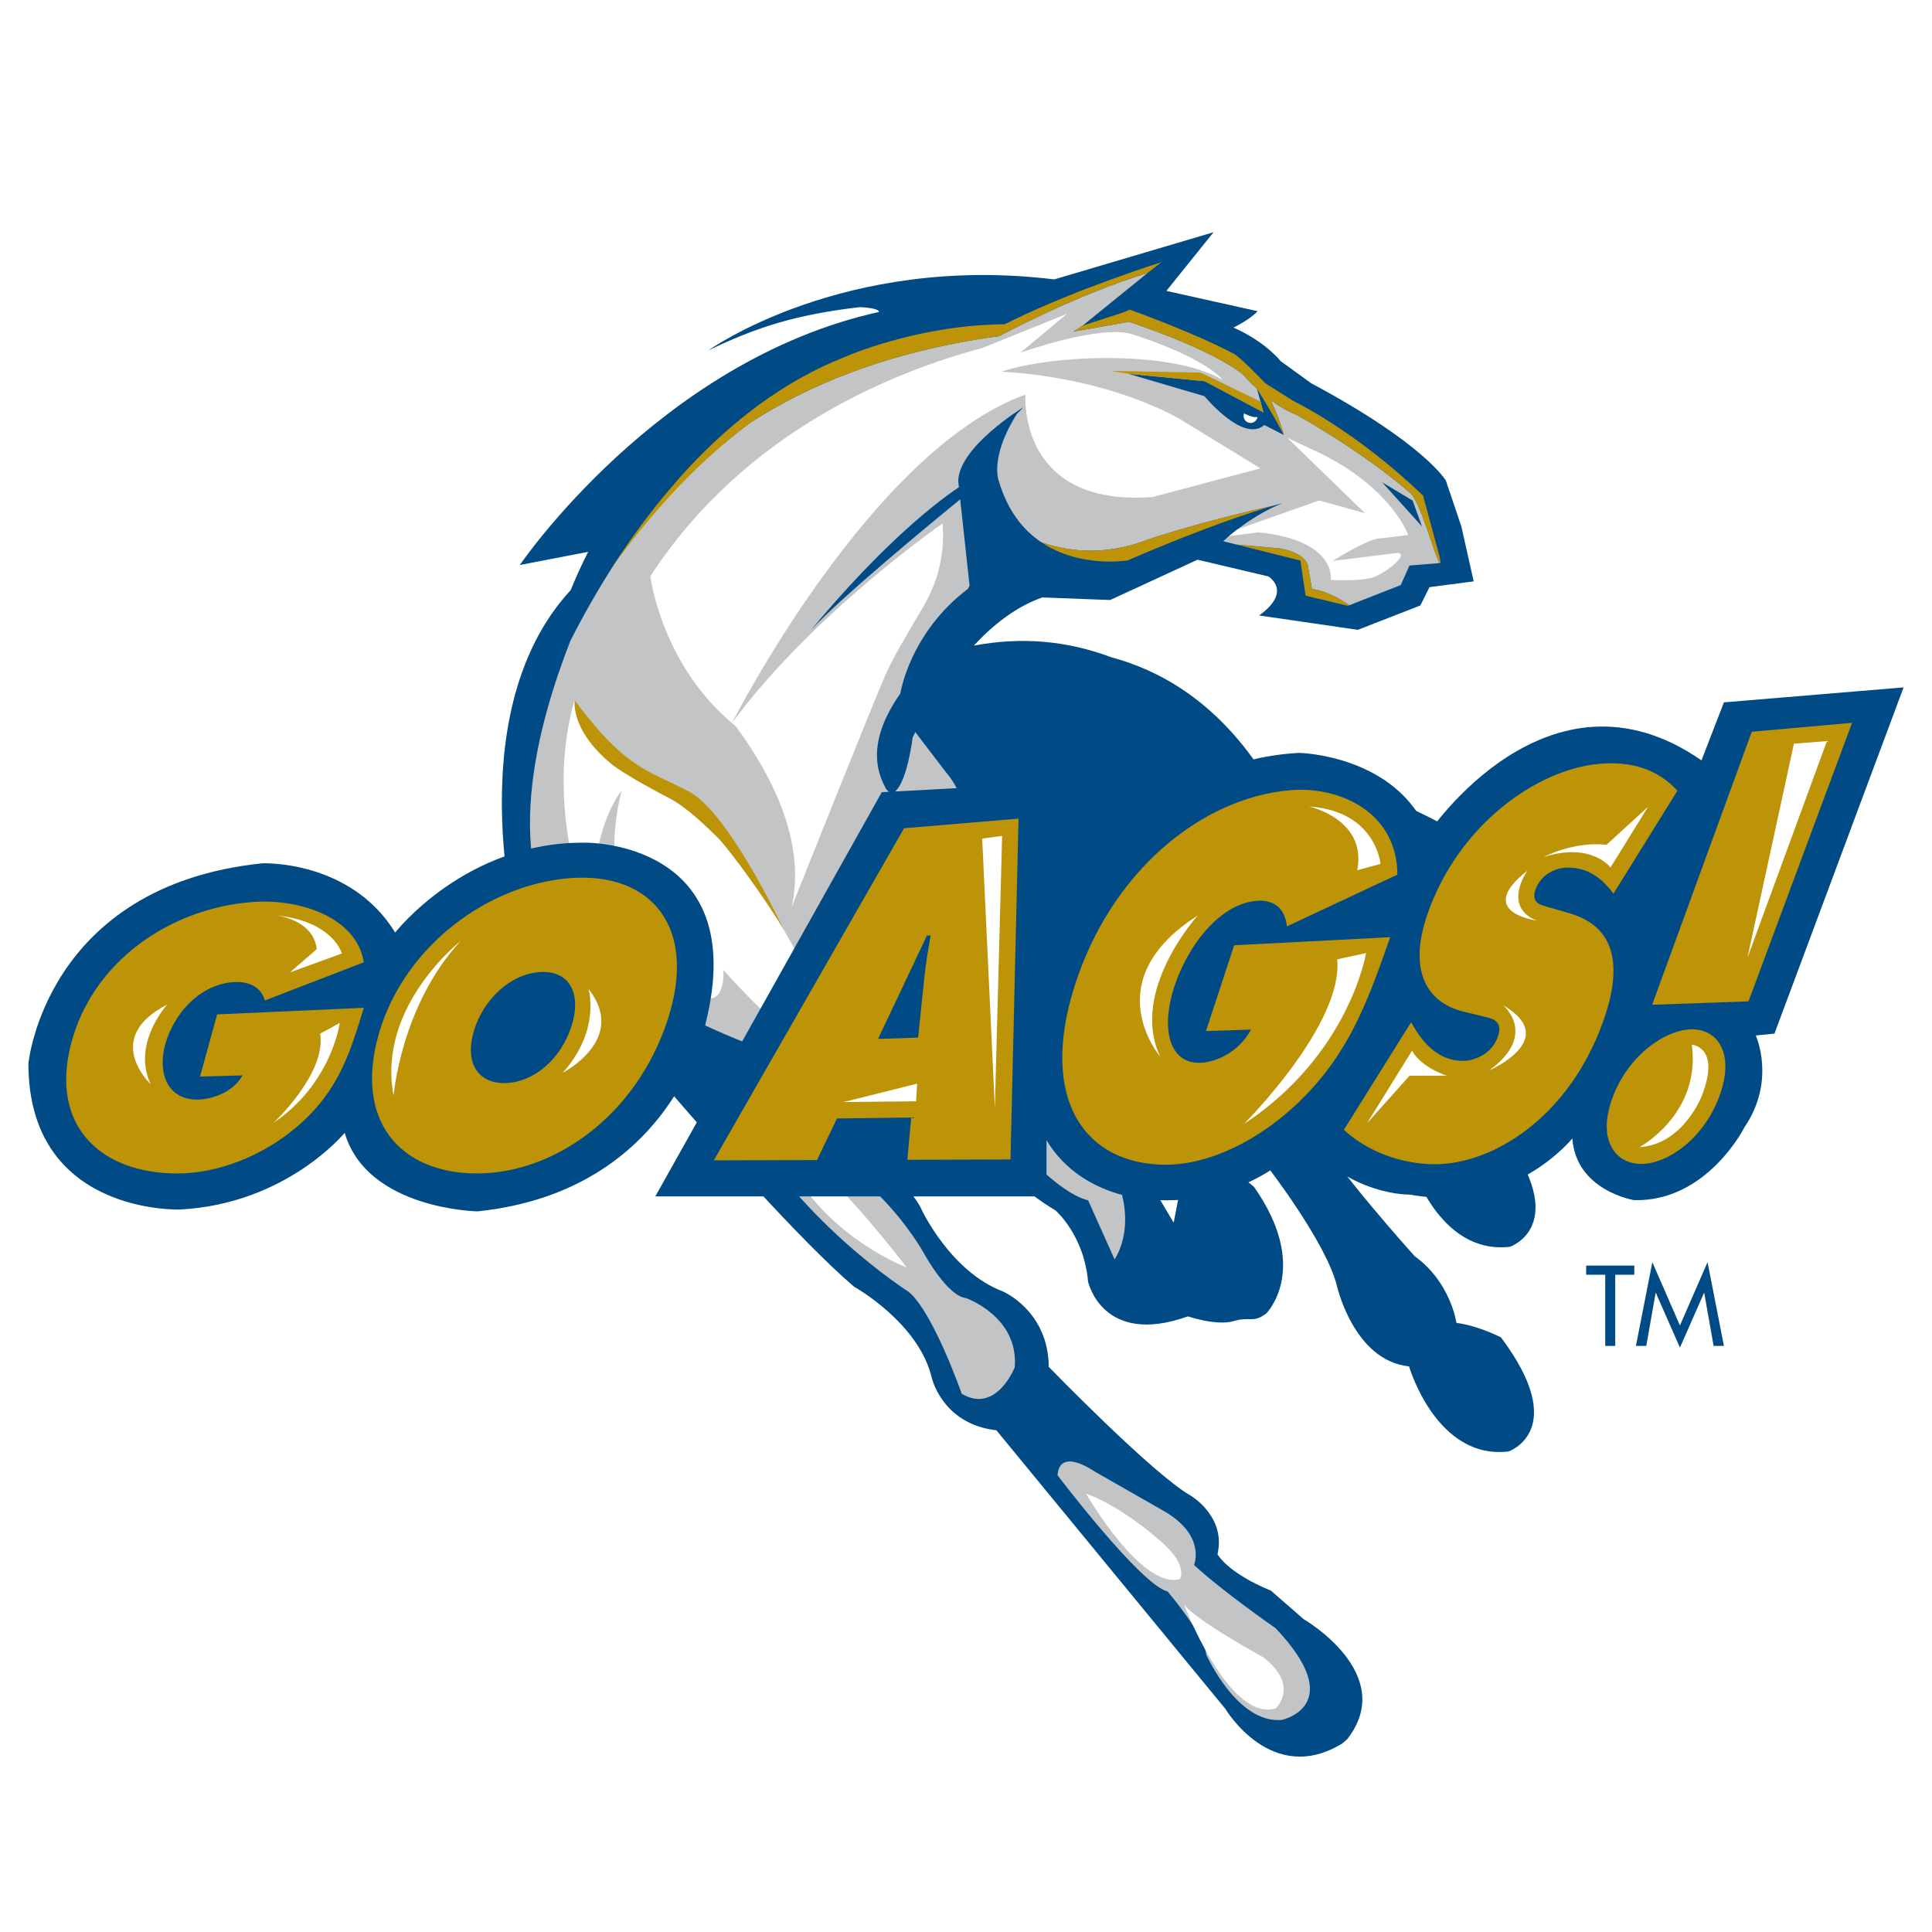
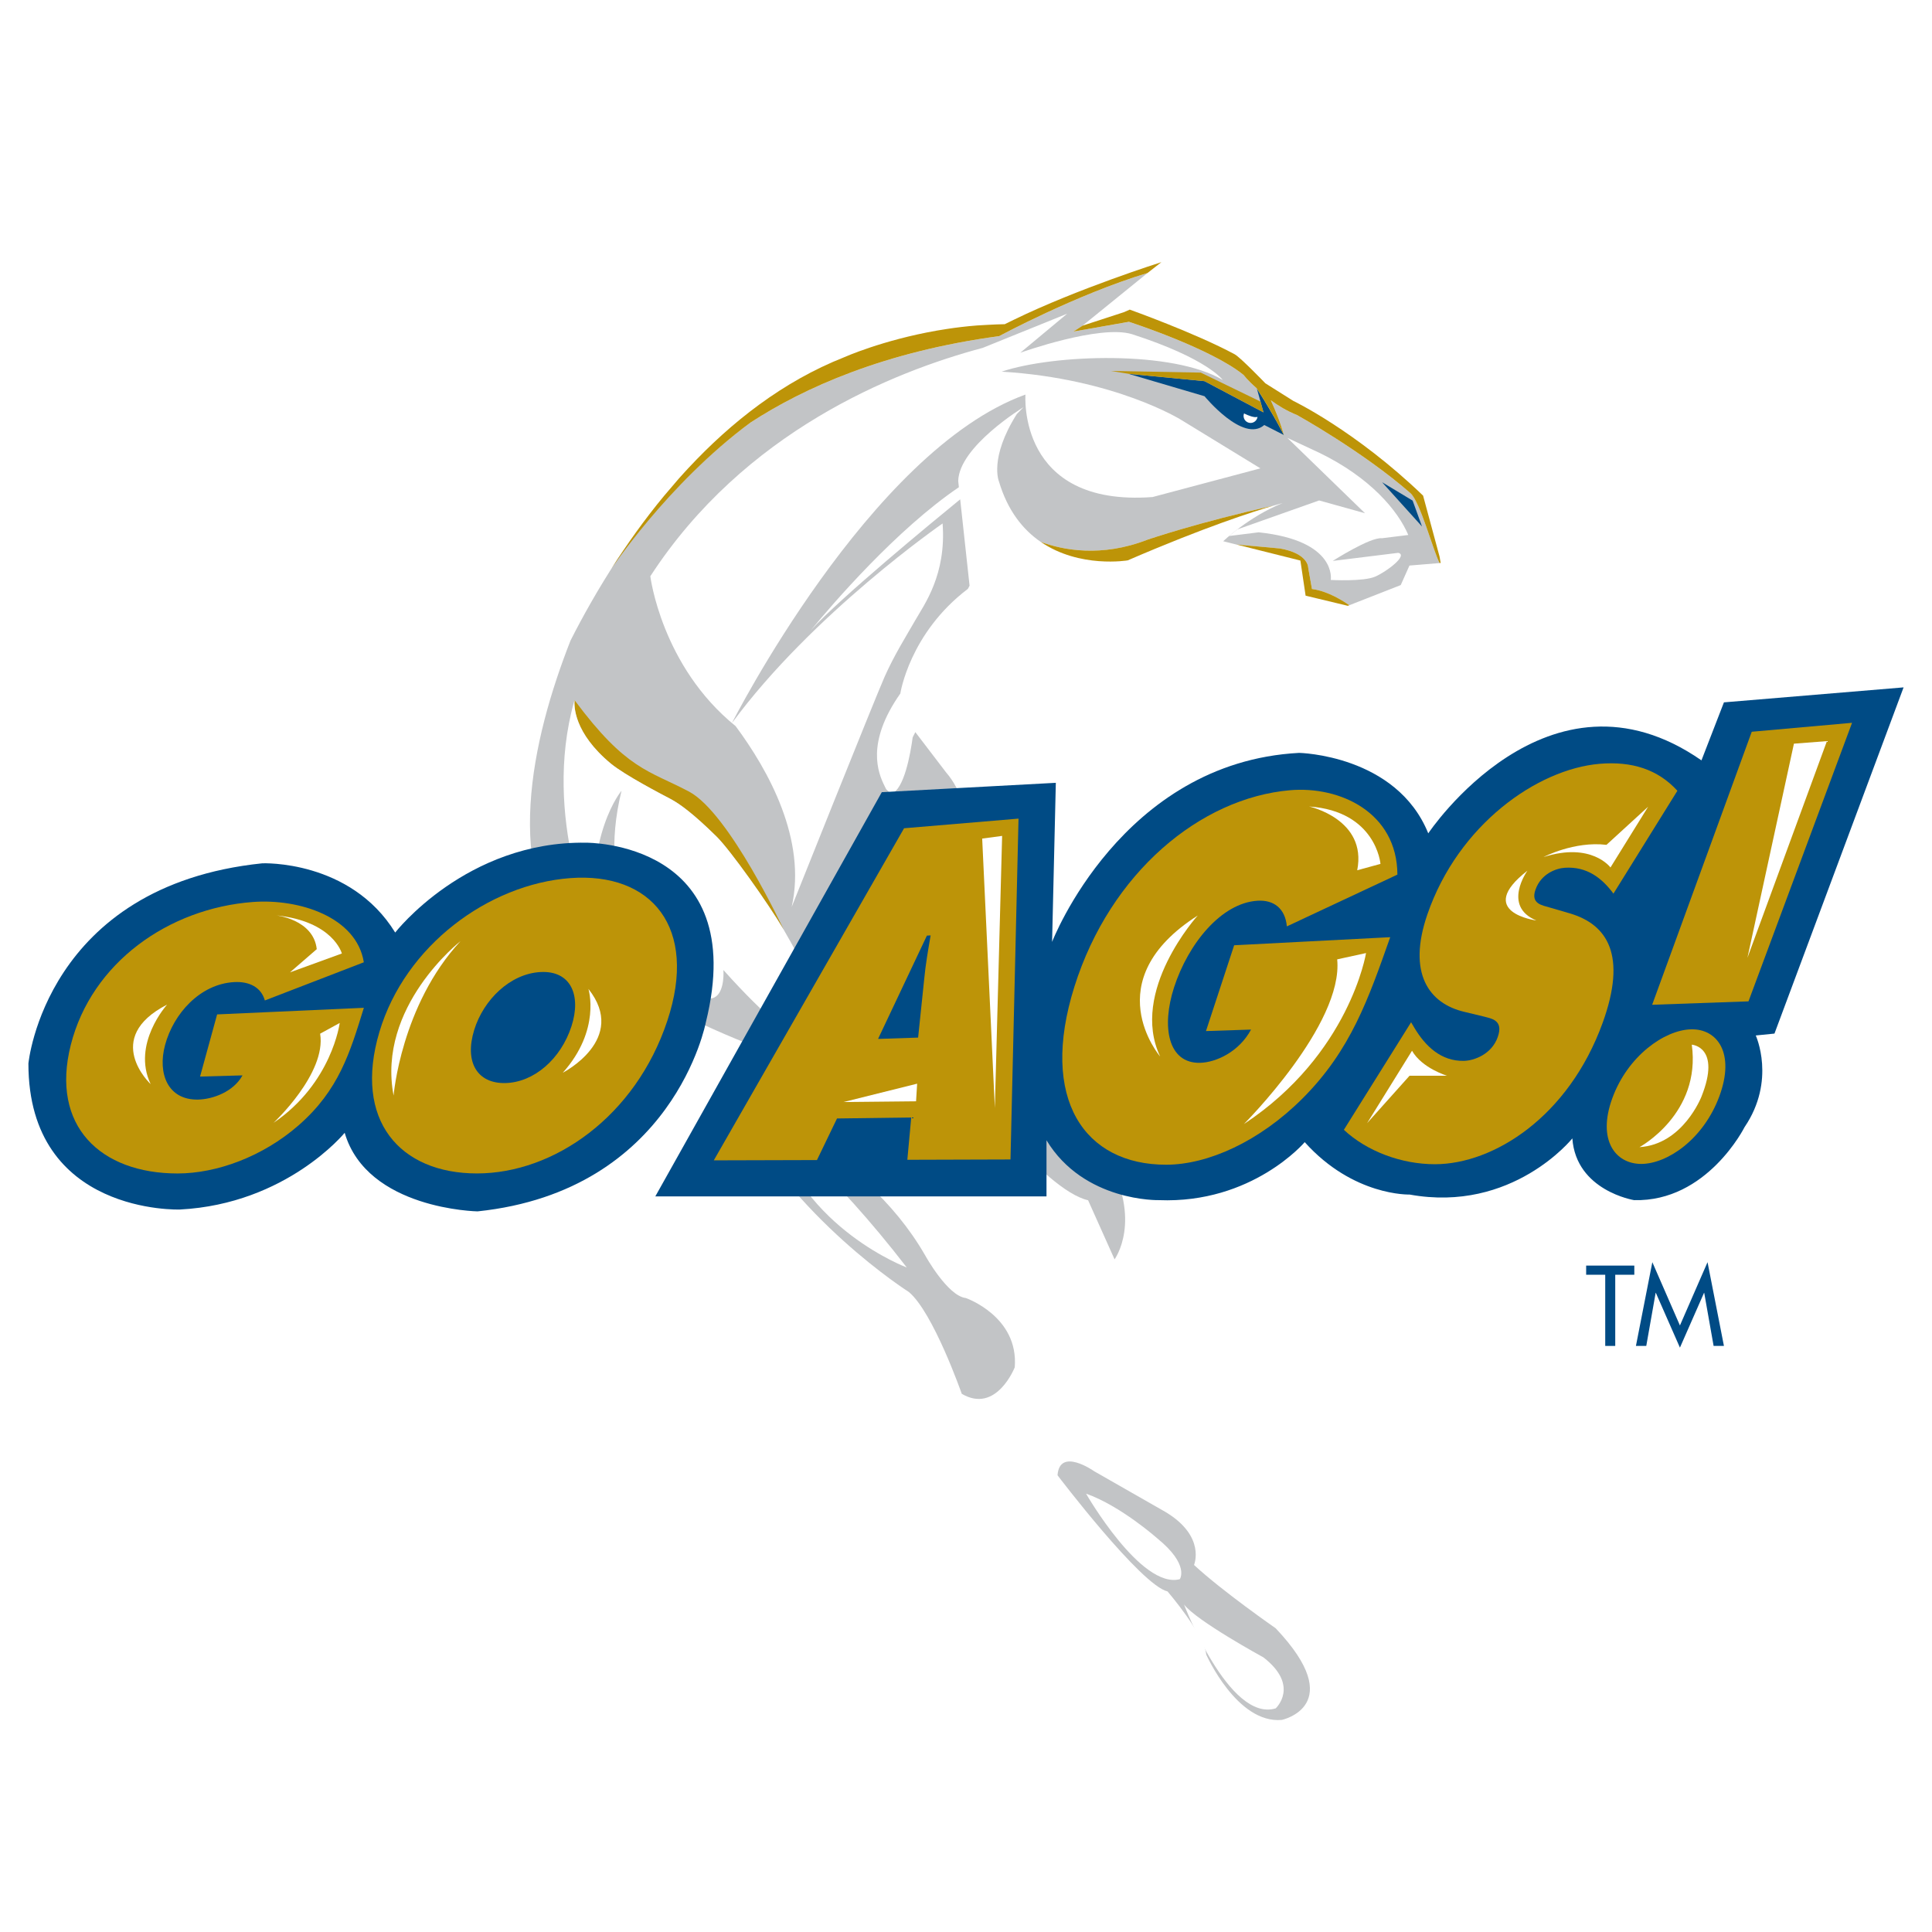
<svg xmlns="http://www.w3.org/2000/svg" version="1.0" id="Layer_1" x="0px" y="0px" width="192.756px" height="192.756px" viewBox="0 0 192.756 192.756" enable-background="new 0 0 192.756 192.756" xml:space="preserve">
  <g>
    <polygon fill-rule="evenodd" clip-rule="evenodd" fill="#FFFFFF" points="0,0 192.756,0 192.756,192.756 0,192.756 0,0  " />
-     <path fill-rule="evenodd" clip-rule="evenodd" fill="#004B85" d="M133.032,88.244c0,0,5.727,2.797,14.889,13.772   c0,0,10.306,8.18,24.507,4.951c0,0-8.934-2.152-11.911-9.256c0,0-8.283-17.148-35.293-21.725c-4.41-6.242-9.652-9.152-14.33-10.402   c-4.454-1.675-8.97-2.064-13.733-1.173c1.94-2.098,4.228-3.893,6.829-4.804l6.774,0.256l8.713-4.022l7.056,1.667   c0,0,2.477,1.454-0.906,3.898l9.847,1.432l6.235-2.429l0.911-1.829l4.41-0.577l-1.226-5.465l-1.552-4.598   c0,0-2.14-3.672-13.417-9.692l-3.072-2.223c0,0-1.452-1.901-4.699-3.344c0,0,1.65-0.789,2.407-1.634l-9.102-2.024l4.71-5.855   l-15.896,4.708c-21.043-2.575-34.515,7.086-34.515,7.086c4.676-2.245,8.544-3.55,15.096-4.317c0,0,1.891,0.05,1.939,0.479   c-22.02,4.856-35.836,25.245-35.836,25.245l6.816-1.312c-0.667,1.308-1.245,2.587-1.741,3.815   C45.216,71.563,52.05,95.154,52.05,95.154c3.127,6.25,9.944,11.075,14.997,13.979c3.991,4.627,12.85,14.701,18.163,19.242   c0,0,6.328,3.512,7.708,8.918c0,0,0.953,4.764,6.494,5.41l22.855,27.807c0,0,4.614,7.771,11.659,3.43l0.488-0.422   c5.089-6.525-4.348-11.973-4.348-11.973l-3.258-2.84c-4.422-1.824-5.337-3.639-5.337-3.639c0.878-3.766-2.675-5.846-2.675-5.846   c-3.749-2.115-14.162-12.848-14.162-12.848c-0.035-5.582-4.569-7.523-4.569-7.523c-5.225-1.965-8.115-8.162-8.115-8.162   c-0.328-0.758-1.093-1.752-2.117-2.871c-0.328-1.244-0.574-2.83-0.175-4.105c3.8-1.314,5.687-3.516,5.687-3.516   c0.361,0,0.701-0.014,1.039-0.035c0.551,2.117,2.452,6.693,8.924,10.605c0,0,2.844,2.439,3.251,7.113c0,0,1.422,6.508,9.961,3.457   c0,0,2.864,0.971,4.542,0.475c1.714-0.508,1.944,0.248,3.281-0.779c0,0,4.471-4.473-1.22-12.602c0,0-4.368-4.066-7.216-0.609   l-0.812,4.164l-6.506-10.977c0,0-0.124-2.057-1.271-4.791c1.65,0.561,3.396,0.691,5.097,0.561   c3.257,3.484,8.143,8.174,12.007,9.576c0,0,5.834,7.525,6.944,11.869c0,0,1.666,7.525,7.217,8.104c0,0,2.714,9.354,9.933,8.484   c0,0,6.179-2.115-0.764-11.381c0,0-2.221-1.156-4.443-1.445c0,0-0.557-4.055-4.168-6.656c0,0-8.607-9.553-9.717-12.447   c0,0-0.367-5.287-6.066-11.588l0.042-0.188c1.616,0.365,3.345,0.59,5.164,0.59c1.292,2.082,2.508,4.35,2.955,6.1   c0,0,1.663,7.525,7.219,8.104c0,0,2.713,9.354,9.932,8.486c0,0,6.175-2.119-0.765-11.381c0,0-2.22-1.156-4.444-1.447   c0,0-0.555-4.053-4.167-6.658c0,0-5.838-6.479-8.519-10.383c0.009,0,0.021-0.003,0.028-0.006c-0.498-0.822-0.908-1.586-1.259-2.305   c-0.1-0.754-0.56-3.223-2.451-6.482c-0.066-0.169-0.136-0.34-0.207-0.511l0.311-1.416L133.032,88.244L133.032,88.244z" />
    <path fill-rule="evenodd" clip-rule="evenodd" fill="#C2C4C6" d="M139.752,58.373l0.869-1.948l3.007-0.248   c-0.639-1.22-1.94-6.131-2.914-6.98c-4.796-4.184-11.314-7.79-11.314-7.79c-0.972-0.383-1.854-0.918-2.612-1.472   c0.959,2.064,1.307,3.466,1.307,3.466l-0.003-0.003c-0.019-0.032-0.849-1.73-2.694-4.641l0.006,0.025l-0.009-0.028   c-0.997-0.878-1.297-1.322-1.297-1.322c-3.274-2.681-11.462-5.325-11.462-5.325l-5.542,0.974l0.914-0.589l6.479-5.253   c-7.114,2.15-14.797,6.297-14.797,6.297c-11.463,1.546-19.479,5.157-24.801,8.617c-8.4,6.184-13.5,13.974-13.316,13.692   c-1.905,2.915-3.458,5.703-4.652,8.062c-3.862,9.83-6.915,23.239,0.416,31.452c0,0,18.752,11.583,27.439,11.13   c0,0,1.524-0.459,1.524-2.135c0,0,4.88,1.676,6.559-1.828c0,0,7.626-18.456,1.529-25.468l-3.065-4.015   c-0.091,0.175-0.177,0.35-0.265,0.52c-0.216,1.605-0.856,5.278-2.164,5.636L88.42,78.75c-0.006-0.015-0.011-0.028-0.021-0.043   c0.004,0.006,0.007,0.014,0.01,0.02c-0.003-0.007-0.009-0.017-0.015-0.024c-0.054-0.1-0.103-0.203-0.15-0.304   c-0.622-1.264-1.894-4.264,1.582-9.205c0,0,0.906-6.02,6.74-10.442c0.104-0.206,0.168-0.317,0.168-0.317l-0.936-8.616   c-2.801,2.287-11.899,9.776-14.893,13.056c2.174-2.639,8.544-10.048,14.763-14.266l-0.067-0.617   c0.078-3.453,6.512-7.364,6.512-7.364s-0.357,0.354-0.668,0.686c-2.774,4.395-1.781,6.721-1.781,6.721   c0.88,2.962,2.438,4.847,4.176,6.035c2.189,0.802,6.035,1.576,10.667-0.232c0,0,5.114-1.748,12.522-3.38   c0.613-0.181,0.929-0.261,0.929-0.261c-3.335,1.334-5.919,3.801-5.919,3.801l1.325,0.333l4.338,0.391   c2.892,0.513,2.819,1.937,2.819,1.937l0.375,2.108c1.583,0.2,3.143,1.209,3.723,1.619L139.752,58.373L139.752,58.373z" />
    <path fill-rule="evenodd" clip-rule="evenodd" fill="#BD9408" d="M130.521,56.657c0,0,0.072-1.424-2.819-1.937l-4.338-0.391   l6.375,1.596l0.521,3.505l4.212,1.013l0.146-0.06c-0.58-0.41-2.14-1.419-3.723-1.619L130.521,56.657L130.521,56.657z" />
    <path fill-rule="evenodd" clip-rule="evenodd" fill="#FFFFFF" d="M117.842,41.89c0,0-6.584-4.12-17.906-4.811   c5.187-1.744,17.082-2.146,22.056,0.832c0,0-1.478-2.126-9.045-4.567c-3.23-0.996-11.151,1.849-11.151,1.849l4.675-3.893   l-8.422,3.407c-9.008,2.4-23.792,8.372-33.166,22.785c0,0,1.108,8.97,8.512,14.956c3.293,4.438,7.104,11.321,5.592,18.035   c0,0,8.285-20.734,9.259-22.934c0.976-2.204,2.156-4.061,3.062-5.65c0.91-1.591,3.12-4.561,2.735-9.671   c0,0-12.973,8.972-21.017,19.911c0,0,13.766-27.171,29.284-32.772c0,0-0.855,11.227,12.681,10.223l10.76-2.862L117.842,41.89   L117.842,41.89z" />
    <path fill-rule="evenodd" clip-rule="evenodd" fill="#FFFFFF" d="M92.869,96.199c0,0-3.829,12.852-8.204,1.407   c0,0-2.189-10.645,3.098-16.669c0,0,2.372,2.41,3.646-1.405C91.409,79.531,95.059,84.15,92.869,96.199L92.869,96.199z" />
    <path fill-rule="evenodd" clip-rule="evenodd" fill="#C2C4C6" d="M73.192,109.994c0,0,12.805,4.268,19.106,15.244   c0,0,2.236,4.064,4.067,4.268c0,0,5.283,1.83,4.877,6.91c0,0-1.83,4.678-5.286,2.645c0,0-2.844-8.133-5.285-10.164   C90.671,128.896,79.084,121.578,73.192,109.994L73.192,109.994z" />
    <path fill-rule="evenodd" clip-rule="evenodd" fill="#FFFFFF" d="M77.256,112.43c0,0,5.694,4.271,13.214,14.027   C90.47,126.457,80.103,122.596,77.256,112.43L77.256,112.43z" />
    <path fill-rule="evenodd" clip-rule="evenodd" fill="#C2C4C6" d="M105.51,147.189c0,0,8.332,10.977,10.976,11.588   c0,0,3.66,4.266,3.861,6.299c0,0,3.068,6.928,7.541,6.52c0,0,6.703-1.424-0.617-9.146c0,0-5.294-3.672-8.143-6.314   c0,0,1.219-2.846-2.845-5.285l-7.116-4.064C109.167,146.785,105.713,144.344,105.51,147.189L105.51,147.189z" />
    <path fill-rule="evenodd" clip-rule="evenodd" fill="#FFFFFF" d="M108.355,149.021c0,0,5.486,9.551,9.352,8.535   c0,0,1.015-1.422-2.235-4.064C115.472,153.492,111.812,150.238,108.355,149.021L108.355,149.021z" />
    <path fill-rule="evenodd" clip-rule="evenodd" fill="#FFFFFF" d="M118.13,160.078c0,0,4.474,11.789,9.146,10.365   c0,0,2.44-2.236-1.217-5.082C126.06,165.361,119.353,161.701,118.13,160.078L118.13,160.078z" />
    <path fill-rule="evenodd" clip-rule="evenodd" fill="#C2C4C6" d="M96.008,107.76c0,0,8.079,10.975,12.552,11.99l2.64,5.895   c0,0,2.847-3.863-0.812-10.162C110.389,115.482,101.495,105.113,96.008,107.76L96.008,107.76z" />
    <path fill-rule="evenodd" clip-rule="evenodd" fill="#FFFFFF" d="M137.875,53.7l2.63-0.325c-1.017-2.403-3.768-5.738-8.934-8.228   l-3.128-1.457l7.743,7.515l-4.577-1.275l-8.154,2.886c-0.324,0.249-0.604,0.474-0.824,0.661l2.947-0.368   c7.874,0.83,7.192,4.752,7.192,4.752s3.265,0.184,4.442-0.335c1.164-0.511,3.31-2.146,2.286-2.369l-6.532,0.807   C132.967,55.963,136.706,53.572,137.875,53.7L137.875,53.7z" />
    <polygon fill-rule="evenodd" clip-rule="evenodd" fill="#004B85" points="140.938,49.945 141.875,52.53 137.89,48.112    140.938,49.945  " />
    <path fill-rule="evenodd" clip-rule="evenodd" fill="#004B85" d="M125.396,38.757l0.66,2.384l-5.883-3.114l-7.579-0.729   l7.582,2.233c0,0,3.864,4.71,5.961,2.872l1.953,0.998C128.091,43.4,127.26,41.696,125.396,38.757L125.396,38.757z" />
    <polygon fill-rule="evenodd" clip-rule="evenodd" fill="#BD9408" points="110.844,37.011 112.646,37.302 120.174,38.027    126.057,41.141 125.758,40.066 119.801,37.175 110.844,37.011  " />
    <path fill-rule="evenodd" clip-rule="evenodd" fill="#FFFFFF" d="M124.116,41.251c-0.036,0.103-0.056,0.213-0.039,0.33   c0.045,0.385,0.396,0.658,0.778,0.611c0.321-0.04,0.564-0.293,0.608-0.599C125.146,41.699,124.554,41.464,124.116,41.251   L124.116,41.251z" />
    <path fill-rule="evenodd" clip-rule="evenodd" fill="#BD9408" d="M68.742,78.976c-4.026-2.133-6.232-2.147-11.417-9.116   c-0.058,0.574-0.081,3.257,3.617,6.323c1.392,1.151,5.054,3.055,5.948,3.524c0.892,0.469,2.262,1.453,4.595,3.751   c1.369,1.345,5.163,6.685,6.705,9.298C78.189,92.756,72.771,81.111,68.742,78.976L68.742,78.976z" />
    <path fill-rule="evenodd" clip-rule="evenodd" fill="#FFFFFF" d="M78.187,92.753c-1.54-2.613-5.333-7.951-6.702-9.295   c-2.333-2.298-3.703-3.282-4.595-3.751c-0.895-0.47-4.556-2.374-5.948-3.524c-3.698-3.065-3.675-5.749-3.617-6.323v-0.002   l-0.046,0.138c-3.25,11.585,2.091,22.922,2.091,22.922c-1.018-9.755,2.64-14.023,2.64-14.023   c-2.592,10.581,2.644,15.649,2.644,15.649c8.129,9.96,7.52,2.236,7.52,2.236c8.945,9.96,9.756,6.911,9.756,6.911   C82.273,100.51,80.137,96.062,78.187,92.753L78.187,92.753z" />
    <path fill-rule="evenodd" clip-rule="evenodd" fill="#BD9408" d="M112.514,55.908c7.686-3.322,12.589-4.887,14.516-5.452   c-7.408,1.632-12.522,3.38-12.522,3.38c-4.632,1.809-8.478,1.035-10.667,0.232C107.732,56.729,112.514,55.908,112.514,55.908   L112.514,55.908z" />
    <path fill-rule="evenodd" clip-rule="evenodd" fill="#BD9408" d="M143.625,55.528l-1.643-6.08   c-6.744-6.484-12.951-9.452-12.951-9.452l-2.784-1.753c0,0-2.486-2.585-3.065-2.898c-3.939-2.122-10.468-4.455-10.468-4.455   l-0.561,0.249l-4.146,1.352l-0.914,0.589l5.542-0.974c0,0,8.188,2.645,11.462,5.325c0,0,0.3,0.444,1.297,1.322l0.009,0.028   l-0.006-0.025c1.846,2.911,2.676,4.609,2.694,4.641l0.003,0.003c0,0-0.348-1.402-1.307-3.466c0.758,0.553,1.641,1.089,2.612,1.472   c0,0,6.519,3.606,11.314,7.79c0.974,0.85,2.275,5.761,2.914,6.98l0.11-0.009L143.625,55.528L143.625,55.528z" />
    <path fill-rule="evenodd" clip-rule="evenodd" fill="#BD9408" d="M101.143,31.905l-0.762,0.373l-0.139,0.067   c-0.936,0.009-2.77,0.127-2.785,0.128c-1.03,0.082-2.03,0.201-2.983,0.348c-0.015,0.002-0.97,0.158-0.976,0.158   c-5.478,0.958-9.276,2.664-9.276,2.664c-6.127,2.417-11.289,6.499-15.526,11.042c-0.033,0.035-0.248,0.269-0.326,0.352   c-0.215,0.237-0.43,0.476-0.646,0.714c-0.129,0.146-1.473,1.722-1.473,1.725c-1.984,2.399-3.721,4.856-5.22,7.211   c-0.251,0.412,5.458-8.351,13.858-14.534c5.322-3.46,13.337-7.071,24.801-8.617c0,0,7.683-4.147,14.797-6.297l1.387-1.083   C115.873,26.155,107.495,28.805,101.143,31.905L101.143,31.905z" />
    <path fill-rule="evenodd" clip-rule="evenodd" fill="#004B85" d="M34.389,113.02c0,0-5.788,7.094-16.431,7.654   c0,0-15.124,0.561-15.124-14.564c0,0,1.679-17.738,23.338-19.978c0,0,8.775-0.375,13.257,6.908c0,0,7.098-9.148,19.046-8.963   c0,0,16.428-0.185,11.947,17.923c0,0.002-3.173,16.807-22.777,18.859C47.646,120.859,36.63,120.674,34.389,113.02L34.389,113.02z" />
    <path fill-rule="evenodd" clip-rule="evenodd" fill="#004B85" d="M87.977,79.036l17.363-0.935l-0.373,15.871   c0,0,6.91-17.922,24.646-18.857c0,0,9.706,0.187,12.885,8.028c0,0,11.946-17.923,27.257-7.281l2.242-5.788l17.924-1.494   l-12.882,34.541l-1.866,0.188c0,0,2.054,4.482-1.122,9.15c0,0-3.734,7.467-11.016,7.279c0,0-5.789-0.932-6.162-6.16   c0,0-5.974,7.469-16.241,5.602c0,0-5.604,0.186-10.46-5.227c0,0-5.226,6.16-14.563,5.785c0,0-7.466,0.188-11.2-5.973v5.6H65.38   L87.977,79.036L87.977,79.036z" />
    <path fill-rule="evenodd" clip-rule="evenodd" fill="#BD9408" d="M36.302,100.549c-1.382,4.465-2.483,8.207-6.509,11.723   c-3.587,3.133-8.173,4.805-12.079,4.805c-7.683,0-12.701-4.736-10.651-12.828c2.078-8.203,9.756-13.625,18.16-14.257   c4.647-0.349,10.357,1.506,11.076,6.015l-9.875,3.81c-0.356-1.291-1.521-1.916-3.052-1.834c-3.416,0.186-6.065,3.152-6.904,6.281   c-0.765,2.855,0.282,5.506,3.304,5.441c1.459-0.031,3.524-0.777,4.422-2.414l-4.234,0.117l1.703-6.201L36.302,100.549   L36.302,100.549z" />
    <path fill-rule="evenodd" clip-rule="evenodd" fill="#BD9408" d="M53.929,96.981c3.028-0.159,4.08,2.319,3.093,5.39   c-1.064,3.305-3.763,5.617-6.589,5.686c-2.826,0.068-4.115-2.094-3.118-5.312C48.244,99.748,50.896,97.14,53.929,96.981   L53.929,96.981z M56.883,87.61c-8.124,0.611-16.459,6.712-19.031,15.351c-2.624,8.826,2.053,14.113,9.734,14.113   c7.684,0,15.83-5.701,18.991-15.223C69.674,92.538,65.01,86.999,56.883,87.61L56.883,87.61z" />
    <path fill-rule="evenodd" clip-rule="evenodd" fill="#BD9408" d="M87.604,103.654l4.873-10.307l0.372-0.022   c-0.245,1.419-0.5,2.88-0.634,4.294l-0.614,5.902L87.604,103.654L87.604,103.654z M83.509,111.59l7.405-0.098l-0.389,4.219   l10.292-0.031l0.801-34.006l-11.419,0.961l-18.984,33.133l10.293-0.029L83.509,111.59L83.509,111.59z" />
    <path fill-rule="evenodd" clip-rule="evenodd" fill="#BD9408" d="M138.702,93.503c-2.167,6.127-3.924,11.262-8.743,16.084   c-4.306,4.305-9.445,6.611-13.596,6.617c-8.164,0.016-12.702-6.545-9.166-17.775c3.586-11.383,12.582-18.826,21.528-19.589   c4.951-0.422,10.661,2.202,10.695,8.42l-11.029,5.166c-0.168-1.785-1.295-2.658-2.925-2.56c-3.636,0.225-6.923,4.313-8.328,8.637   c-1.279,3.947-0.606,7.615,2.605,7.535c1.551-0.043,3.861-1.062,5.075-3.316l-4.498,0.148l2.812-8.56L138.702,93.503   L138.702,93.503z" />
    <path fill-rule="evenodd" clip-rule="evenodd" fill="#BD9408" d="M140.785,101.992l0.317,0.535   c1.104,1.859,2.689,3.371,4.964,3.316c0.972-0.025,2.745-0.629,3.361-2.367c0.617-1.742-0.66-1.852-1.479-2.078l-1.817-0.438   c-3.558-0.818-5.749-3.844-3.72-9.736c3.086-8.954,10.961-14.485,17.176-15.018c3.241-0.275,5.83,0.565,7.766,2.688l-6.379,10.263   c-1.148-1.555-2.652-2.723-4.841-2.581c-0.895,0.057-2.382,0.604-2.938,2.185c-0.505,1.43,0.702,1.562,1.39,1.772l2.03,0.593   c3.791,1.115,5.707,4.2,3.289,10.901c-3.414,9.438-10.918,14.119-16.724,14.127c-3.367,0.006-6.814-1.295-9.102-3.432   L140.785,101.992L140.785,101.992z" />
    <path fill-rule="evenodd" clip-rule="evenodd" fill="#BD9408" d="M164.836,100.246l9.937-27.239l10.007-0.893l-10.333,27.792   L164.836,100.246L164.836,100.246z M171.53,109.404c-1.591,4.277-5.191,6.715-7.778,6.721c-2.587,0-4.414-2.373-2.893-6.551   c1.543-4.23,5.199-6.799,7.839-6.877C171.339,102.619,173.144,105.078,171.53,109.404L171.53,109.404z" />
    <polygon fill-rule="evenodd" clip-rule="evenodd" fill="#FFFFFF" points="178.981,74.196 182.273,73.942 174.342,95.56    178.981,74.196  " />
    <path fill-rule="evenodd" clip-rule="evenodd" fill="#FFFFFF" d="M168.791,104.227c0,0,2.955,0.201,0.964,5.182   c0,0-1.843,4.771-6.181,5.041C163.574,114.449,169.736,111.133,168.791,104.227L168.791,104.227z" />
    <path fill-rule="evenodd" clip-rule="evenodd" fill="#FFFFFF" d="M164.435,80.485l-3.758,6.064c0,0-1.879-2.573-6.681-1.041   c0,0,3.062-1.609,6.281-1.218L164.435,80.485L164.435,80.485z" />
-     <path fill-rule="evenodd" clip-rule="evenodd" fill="#FFFFFF" d="M149.967,100.297c0,0,3.522,2.914-1.378,6.492   C148.589,106.789,155.782,103.684,149.967,100.297L149.967,100.297z" />
    <path fill-rule="evenodd" clip-rule="evenodd" fill="#FFFFFF" d="M133.411,95.716l2.879-0.629c0,0-1.625,10.087-12.187,17.062   C124.104,112.148,134.057,102.195,133.411,95.716L133.411,95.716z" />
    <path fill-rule="evenodd" clip-rule="evenodd" fill="#FFFFFF" d="M144.363,107.324c0,0-2.488-0.748-3.486-2.49l-4.48,7.223   l4.235-4.732H144.363L144.363,107.324z" />
    <path fill-rule="evenodd" clip-rule="evenodd" fill="#FFFFFF" d="M135.409,86.826l2.321-0.635c0,0-0.424-5.255-7.125-5.729   C130.605,80.461,136.419,81.725,135.409,86.826L135.409,86.826z" />
    <path fill-rule="evenodd" clip-rule="evenodd" fill="#FFFFFF" d="M152.391,86.868c0,0-2.556,3.547,0.896,4.969   C153.286,91.837,147.058,91.022,152.391,86.868L152.391,86.868z" />
    <path fill-rule="evenodd" clip-rule="evenodd" fill="#FFFFFF" d="M119.497,91.343c0,0-6.835,7.536-3.751,14.062   C115.746,105.404,109.275,97.863,119.497,91.343L119.497,91.343z" />
    <polygon fill-rule="evenodd" clip-rule="evenodd" fill="#FFFFFF" points="97.993,83.665 99.982,83.397 99.257,110.541    97.993,83.665  " />
    <polygon fill-rule="evenodd" clip-rule="evenodd" fill="#FFFFFF" points="91.503,108.119 91.396,109.877 84.157,109.951    91.503,108.119  " />
    <path fill-rule="evenodd" clip-rule="evenodd" fill="#FFFFFF" d="M58.709,98.668c0,0,1.275,4.07-2.558,8.357   C56.151,107.025,62.695,103.684,58.709,98.668L58.709,98.668z" />
    <path fill-rule="evenodd" clip-rule="evenodd" fill="#FFFFFF" d="M45.938,93.905c0,0-8.362,6.529-6.669,15.398   C39.269,109.303,40.013,100.297,45.938,93.905L45.938,93.905z" />
    <path fill-rule="evenodd" clip-rule="evenodd" fill="#FFFFFF" d="M33.893,102.061c0,0-0.772,6.008-6.602,9.965   c0,0,5.297-4.934,4.649-8.895L33.893,102.061L33.893,102.061z" />
    <path fill-rule="evenodd" clip-rule="evenodd" fill="#FFFFFF" d="M28.93,97.013l5.177-1.883c0,0-0.837-3.216-6.578-3.808   c0,0,3.747,0.398,4.074,3.376L28.93,97.013L28.93,97.013z" />
-     <path fill-rule="evenodd" clip-rule="evenodd" fill="#FFFFFF" d="M16.673,100.229c0,0-3.556,3.918-1.642,7.936   C15.032,108.164,10.139,103.592,16.673,100.229L16.673,100.229z" />
+     <path fill-rule="evenodd" clip-rule="evenodd" fill="#FFFFFF" d="M16.673,100.229c0,0-3.556,3.918-1.642,7.936   C15.032,108.164,10.139,103.592,16.673,100.229L16.673,100.229" />
    <polygon fill-rule="evenodd" clip-rule="evenodd" fill="#004B85" points="161.153,134.283 160.154,134.283 160.154,127.182    158.251,127.182 158.251,126.268 163.056,126.268 163.056,127.182 161.153,127.182 161.153,134.283  " />
    <polygon fill-rule="evenodd" clip-rule="evenodd" fill="#004B85" points="165.204,128.988 165.184,128.988 164.249,134.283    163.217,134.283 164.854,125.928 167.607,132.242 170.361,125.928 171.997,134.283 170.967,134.283 170.03,128.988    170.011,128.988 167.607,134.453 165.204,128.988  " />
  </g>
</svg>